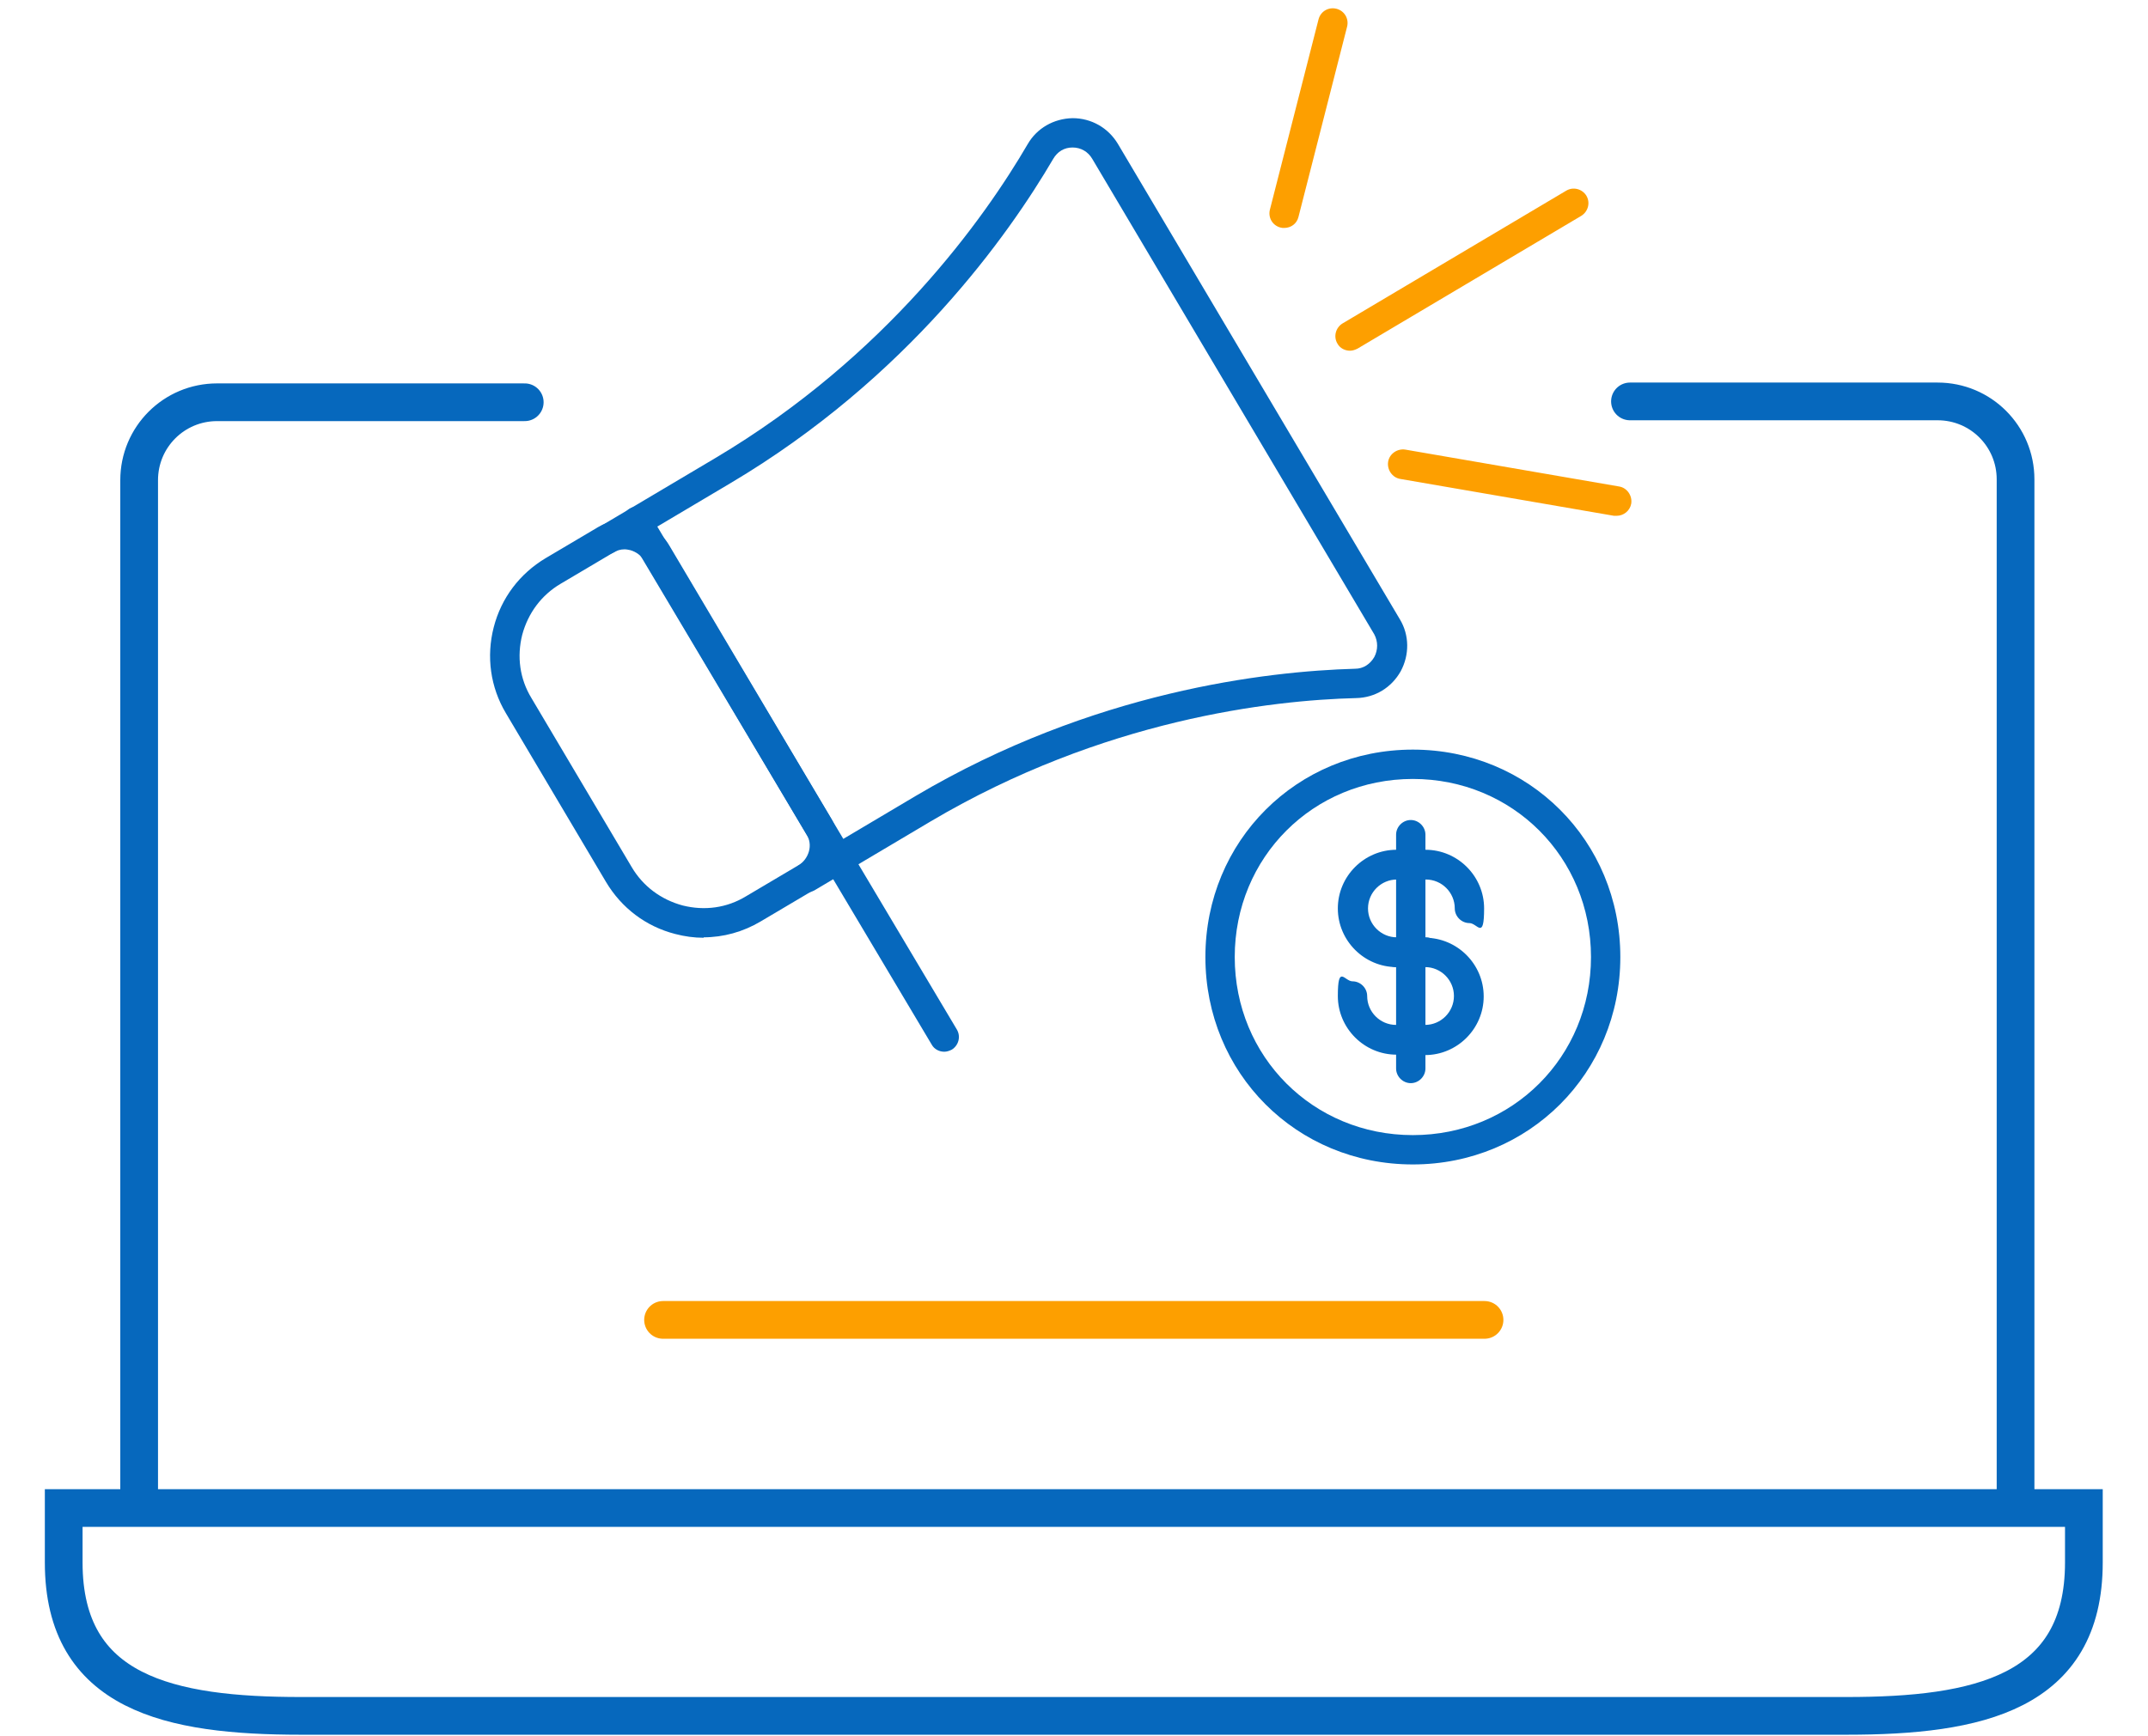
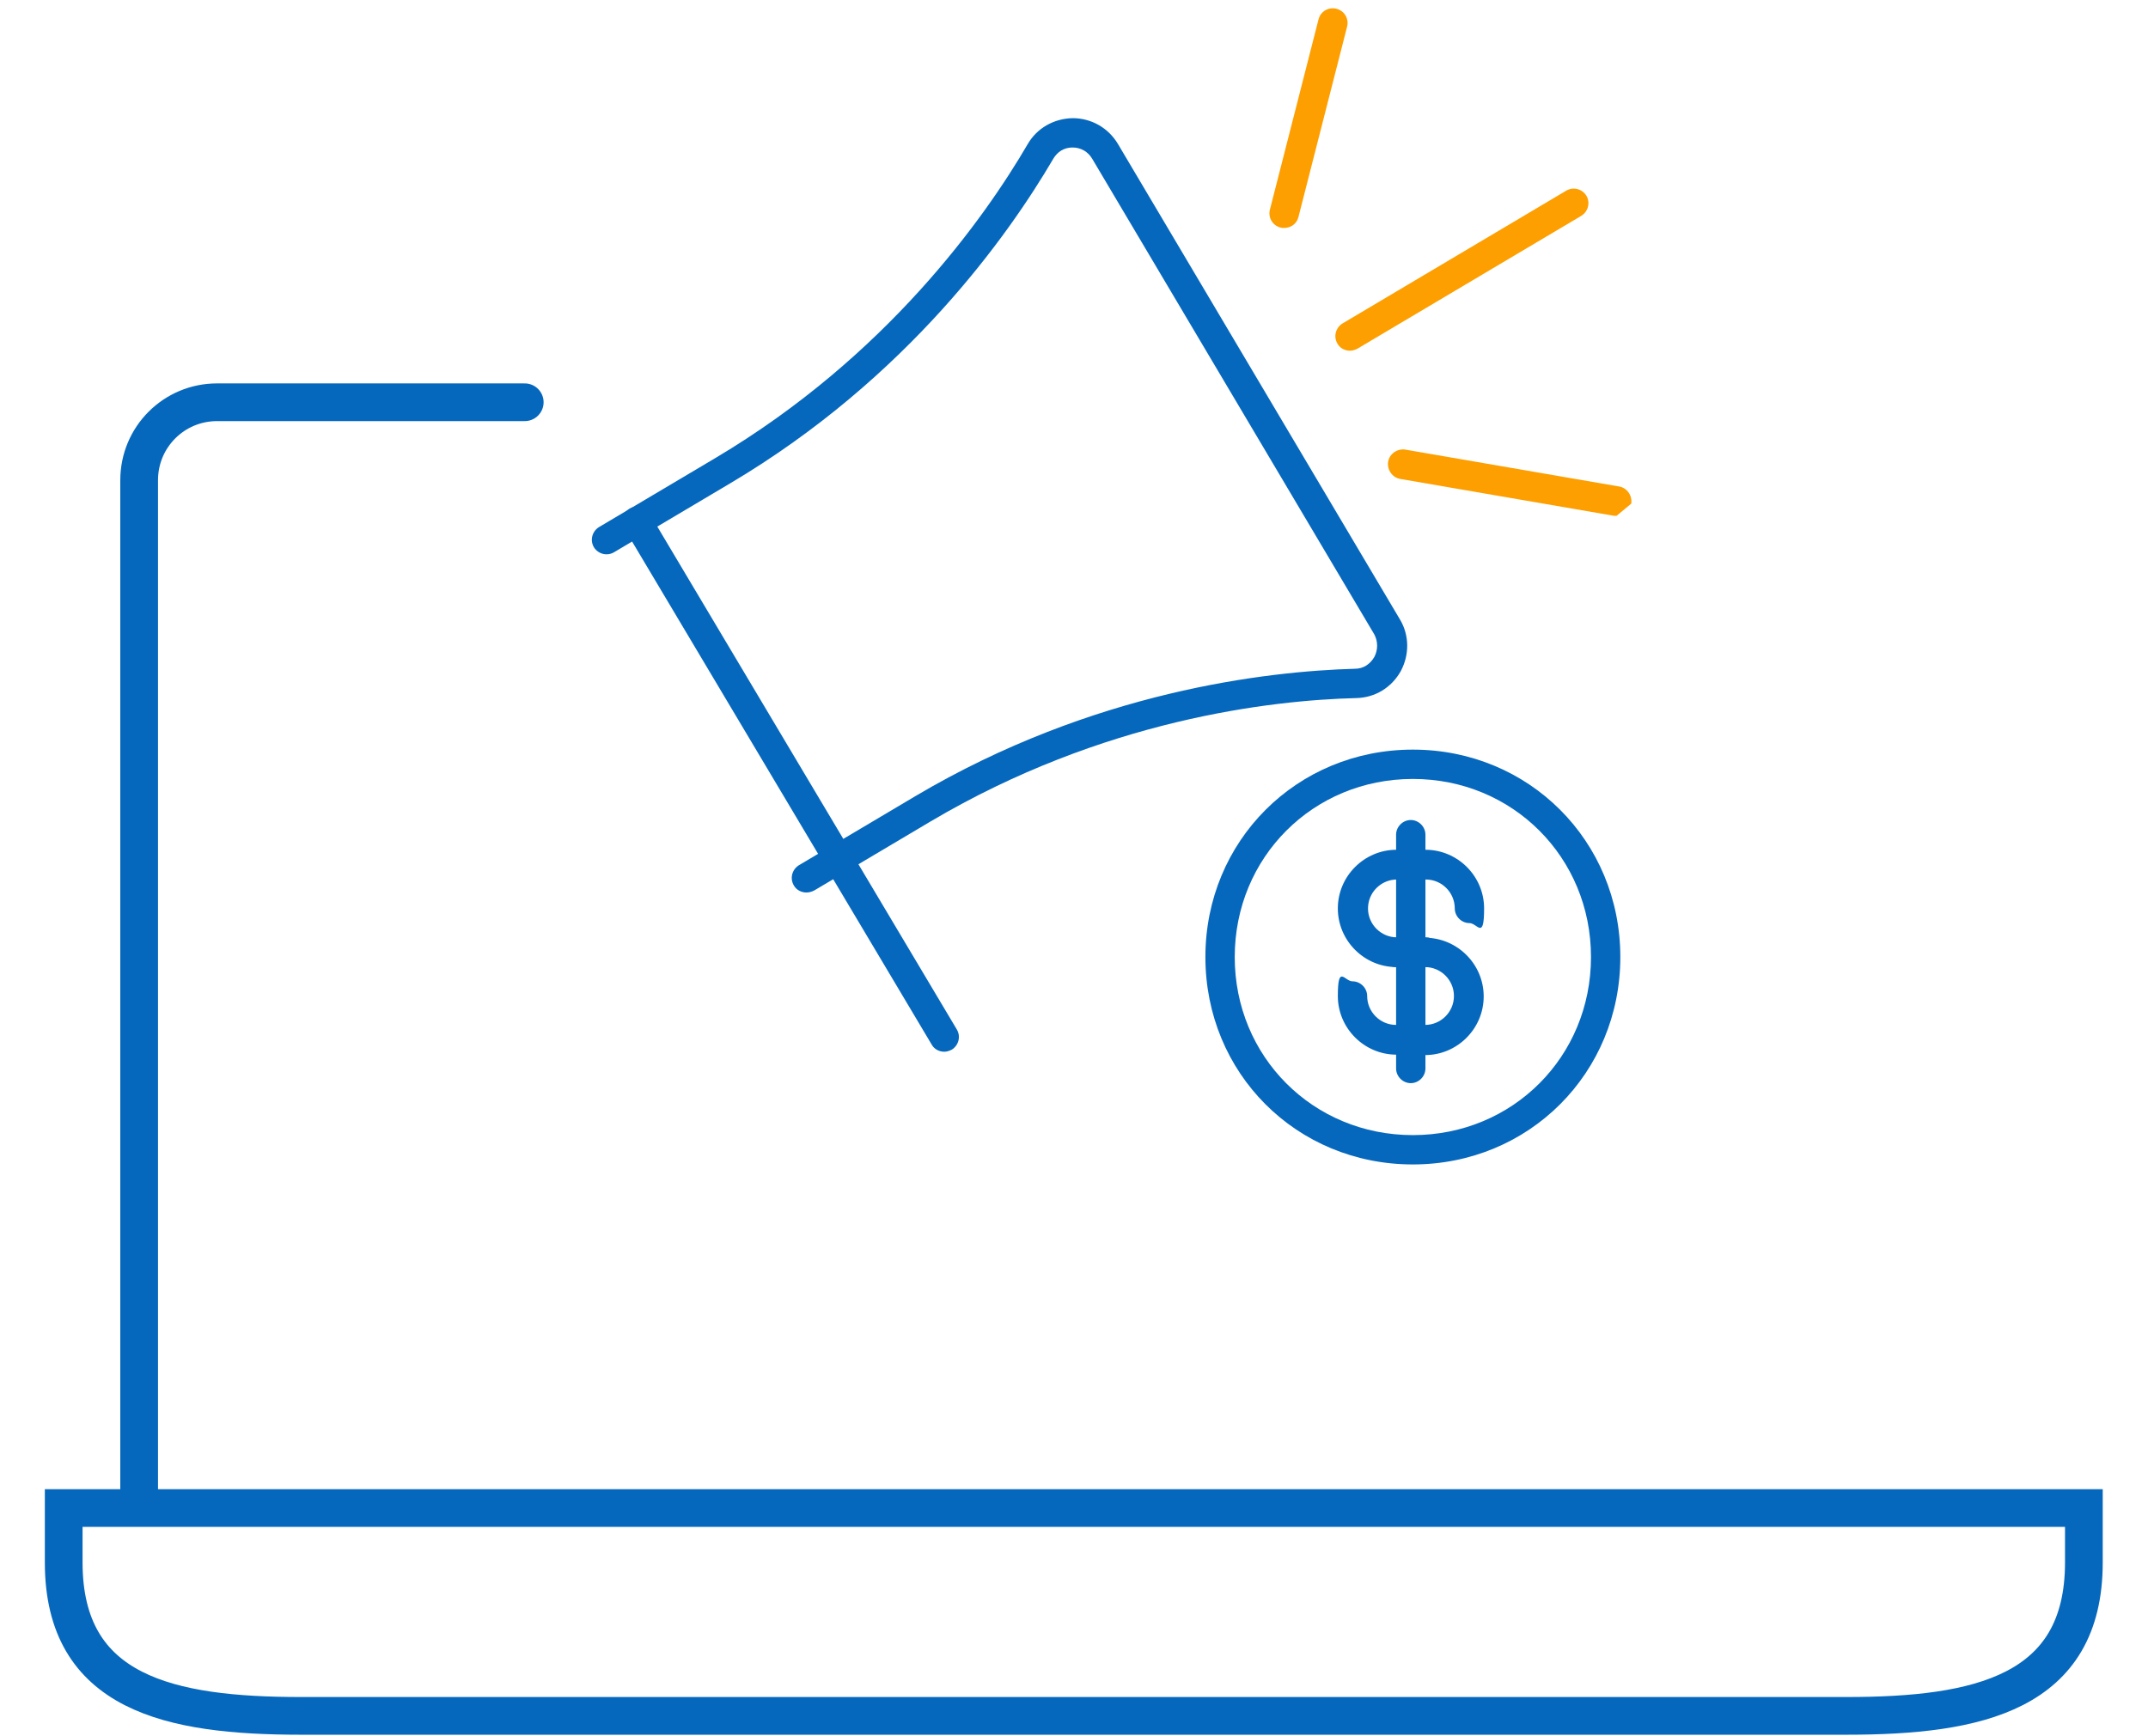
<svg xmlns="http://www.w3.org/2000/svg" xmlns:xlink="http://www.w3.org/1999/xlink" version="1.1" id="Layer_1" x="0px" y="0px" viewBox="0 0 512.5 414.3" style="enable-background:new 0 0 512.5 414.3;">
  <style type="text/css">
	.st0{fill:none;stroke:#0668BD;stroke-width:9;stroke-linecap:round;stroke-miterlimit:10;}
	.st1{fill:none;stroke:#FD9F00;stroke-width:9;stroke-linecap:round;stroke-miterlimit:10;}
	.st2{clip-path:url(#SVGID_00000085948931454773956100000007469908859317336761_);}
	.st3{fill:#0668BD;}
	.st4{fill:#FD9F00;}
	.st5{clip-path:url(#SVGID_00000029751327577466803220000010030877862603108747_);}
</style>
  <path class="st0" d="M440.7,409.5H71.8c-31.2,0-56.6-5.3-56.6-36.6v-13h482v13c0,31.2-25.3,36.6-56.6,36.6H440.7z" />
  <path class="st0" d="M33.2,359V114.6c0-10.3,8.3-18.6,18.6-18.6h73.4" />
-   <path class="st0" d="M388.9,95.8h73.4c10.3,0,18.6,8.3,18.6,18.6v244.4" />
-   <path class="st1" d="M158.2,315h196" />
  <g>
    <defs>
      <path id="SVGID_1_" d="M113-8.8h282.4c4.9,0,8.9,4,8.9,8.9v291.3H104.1V0.1C104.1-4.8,108.1-8.8,113-8.8z" />
    </defs>
    <clipPath id="SVGID_00000174599762061233514280000014557584650894950071_">
      <use xlink:href="#SVGID_1_" style="overflow:visible;" />
    </clipPath>
    <g style="clip-path:url(#SVGID_00000174599762061233514280000014557584650894950071_);">
      <g>
        <path class="st3" d="M192.4,213c-1.2,0-2.4-0.6-3-1.7c-1-1.7-0.4-3.8,1.2-4.8l27.8-16.5c42.4-25.1,83.9-29.8,104.9-30.4&#13;&#10;    c2,0,3.6-1.1,4.6-2.8c0.9-1.7,0.9-3.7,0-5.4L260.6,37.9c-1-1.7-2.7-2.7-4.7-2.7l0,0c-2,0-3.6,1-4.6,2.7&#13;&#10;    c-10.6,18.1-34.7,52.3-77,77.4l-27.8,16.5c-1.7,1-3.8,0.4-4.8-1.2c-1-1.7-0.4-3.8,1.2-4.8l27.8-16.5&#13;&#10;    C211.6,85,235,51.9,245.2,34.4c2.2-3.8,6.2-6.1,10.7-6.2c4.5,0,8.5,2.3,10.8,6.1L334,147.8c2.3,3.8,2.3,8.5,0.2,12.4&#13;&#10;    c-2.2,3.9-6.1,6.3-10.6,6.4c-20.3,0.5-60.4,5.1-101.5,29.4l-27.8,16.5C193.7,212.8,193.1,213,192.4,213L192.4,213L192.4,213z" />
        <g>
          <path class="st4" d="M322.1,83.7c-1.2,0-2.4-0.6-3-1.7c-1-1.7-0.4-3.8,1.2-4.8l53.4-31.7c1.7-1,3.8-0.4,4.8,1.2&#13;&#10;     c1,1.7,0.4,3.8-1.2,4.8l-53.4,31.7C323.3,83.5,322.7,83.7,322.1,83.7z" />
          <path class="st4" d="M306.4,54.4c-0.3,0-0.6,0-0.9-0.1c-1.9-0.5-3-2.4-2.5-4.3l11.6-45.4c0.5-1.9,2.4-3,4.3-2.5s3,2.4,2.5,4.3&#13;&#10;     l-11.6,45.4C309.4,53.4,308,54.4,306.4,54.4z" />
-           <path class="st4" d="M385.7,123.1h-0.6l-51-8.8c-1.9-0.3-3.2-2.2-2.9-4.1c0.3-1.9,2.2-3.2,4.1-2.9l51,8.8&#13;&#10;     c1.9,0.3,3.2,2.2,2.9,4.1C388.9,121.9,387.4,123.1,385.7,123.1z" />
+           <path class="st4" d="M385.7,123.1h-0.6l-51-8.8c-1.9-0.3-3.2-2.2-2.9-4.1c0.3-1.9,2.2-3.2,4.1-2.9l51,8.8&#13;&#10;     c1.9,0.3,3.2,2.2,2.9,4.1z" />
        </g>
-         <path class="st3" d="M167.9,223.8c-2.3,0-4.5-0.3-6.8-0.9c-7-1.8-12.8-6.2-16.5-12.4l-23.9-40.3c-3.7-6.2-4.7-13.5-2.9-20.5&#13;&#10;    c1.8-7,6.2-12.8,12.4-16.5l12.5-7.4c2.9-1.7,6.2-2.2,9.4-1.3c3.2,0.8,5.9,2.8,7.6,5.7l38.7,65.3c1.7,2.9,2.2,6.2,1.3,9.4&#13;&#10;    c-0.8,3.2-2.8,5.9-5.7,7.6l-12.5,7.4c-4.2,2.5-8.9,3.8-13.7,3.8h0.1V223.8z M149,131.1c-1,0-1.9,0.3-2.7,0.8l-12.5,7.4&#13;&#10;    c-4.6,2.7-7.8,7-9.2,12.2c-1.3,5.2-0.6,10.5,2.2,15.1l23.9,40.3c2.7,4.6,7,7.8,12.2,9.2c5.2,1.3,10.5,0.6,15.1-2.2l12.5-7.4&#13;&#10;    c1.2-0.7,2.1-1.9,2.5-3.3s0.2-2.9-0.6-4.1l0,0l-38.7-65.3c-0.7-1.2-1.9-2.1-3.3-2.5C149.9,131.2,149.5,131.1,149,131.1z" />
        <path class="st3" d="M225.3,251c-1.2,0-2.4-0.6-3-1.7L149,126.2c-1-1.7-0.4-3.8,1.2-4.8c1.7-1,3.8-0.4,4.8,1.2l73.3,123.1&#13;&#10;    c1,1.7,0.4,3.8-1.2,4.8C226.5,250.8,225.9,251,225.3,251L225.3,251L225.3,251z" />
      </g>
    </g>
  </g>
  <g>
    <defs>
      <rect id="SVGID_00000124120596628566530070000011936328129170878881_" x="287.3" y="178.5" width="99.7" height="99.7" />
    </defs>
    <clipPath id="SVGID_00000093876928117756507640000012263883297501102464_">
      <use xlink:href="#SVGID_00000124120596628566530070000011936328129170878881_" style="overflow:visible;" />
    </clipPath>
    <g style="clip-path:url(#SVGID_00000093876928117756507640000012263883297501102464_);">
      <g>
        <path class="st3" d="M337.1,277.9c-27.8,0-49.5-21.8-49.5-49.5s21.8-49.5,49.5-49.5s49.5,21.8,49.5,49.5&#13;&#10;    C386.6,256.1,364.8,277.9,337.1,277.9z M337.1,185.9c-23.8,0-42.5,18.7-42.5,42.5s18.7,42.5,42.5,42.5s42.5-18.7,42.5-42.5&#13;&#10;    S360.9,185.9,337.1,185.9L337.1,185.9z" />
        <path class="st3" d="M336.6,258.5c-1.9,0-3.5-1.6-3.5-3.5v-55.8c0-1.9,1.6-3.5,3.5-3.5s3.5,1.6,3.5,3.5V255&#13;&#10;    C340.1,256.9,338.5,258.5,336.6,258.5z" />
        <path class="st3" d="M340.1,251.7h-6.9c-7.7,0-14-6.3-14-14s1.6-3.5,3.5-3.5s3.5,1.6,3.5,3.5c0,3.8,3.1,6.9,6.9,6.9h6.9&#13;&#10;    c3.8,0,6.9-3.1,6.9-6.9s-3.1-6.9-6.9-6.9h-6.9c-1.9,0-3.5-1.6-3.5-3.5s1.6-3.5,3.5-3.5h6.9c7.7,0,14,6.3,14,14s-6.3,14-14,14h0.1&#13;&#10;    V251.7z" />
        <path class="st3" d="M340.1,230.8h-6.9c-7.7,0-14-6.3-14-14s6.3-14,14-14h6.9c7.7,0,14,6.3,14,14c0,7.7-1.6,3.5-3.5,3.5&#13;&#10;    s-3.5-1.6-3.5-3.5c0-3.8-3.1-6.9-6.9-6.9h-6.9c-3.8,0-6.9,3.1-6.9,6.9s3.1,6.9,6.9,6.9h6.9c1.9,0,3.5,1.6,3.5,3.5&#13;&#10;    s-1.6,3.5-3.5,3.5h-0.1V230.8z" />
      </g>
    </g>
  </g>
</svg>